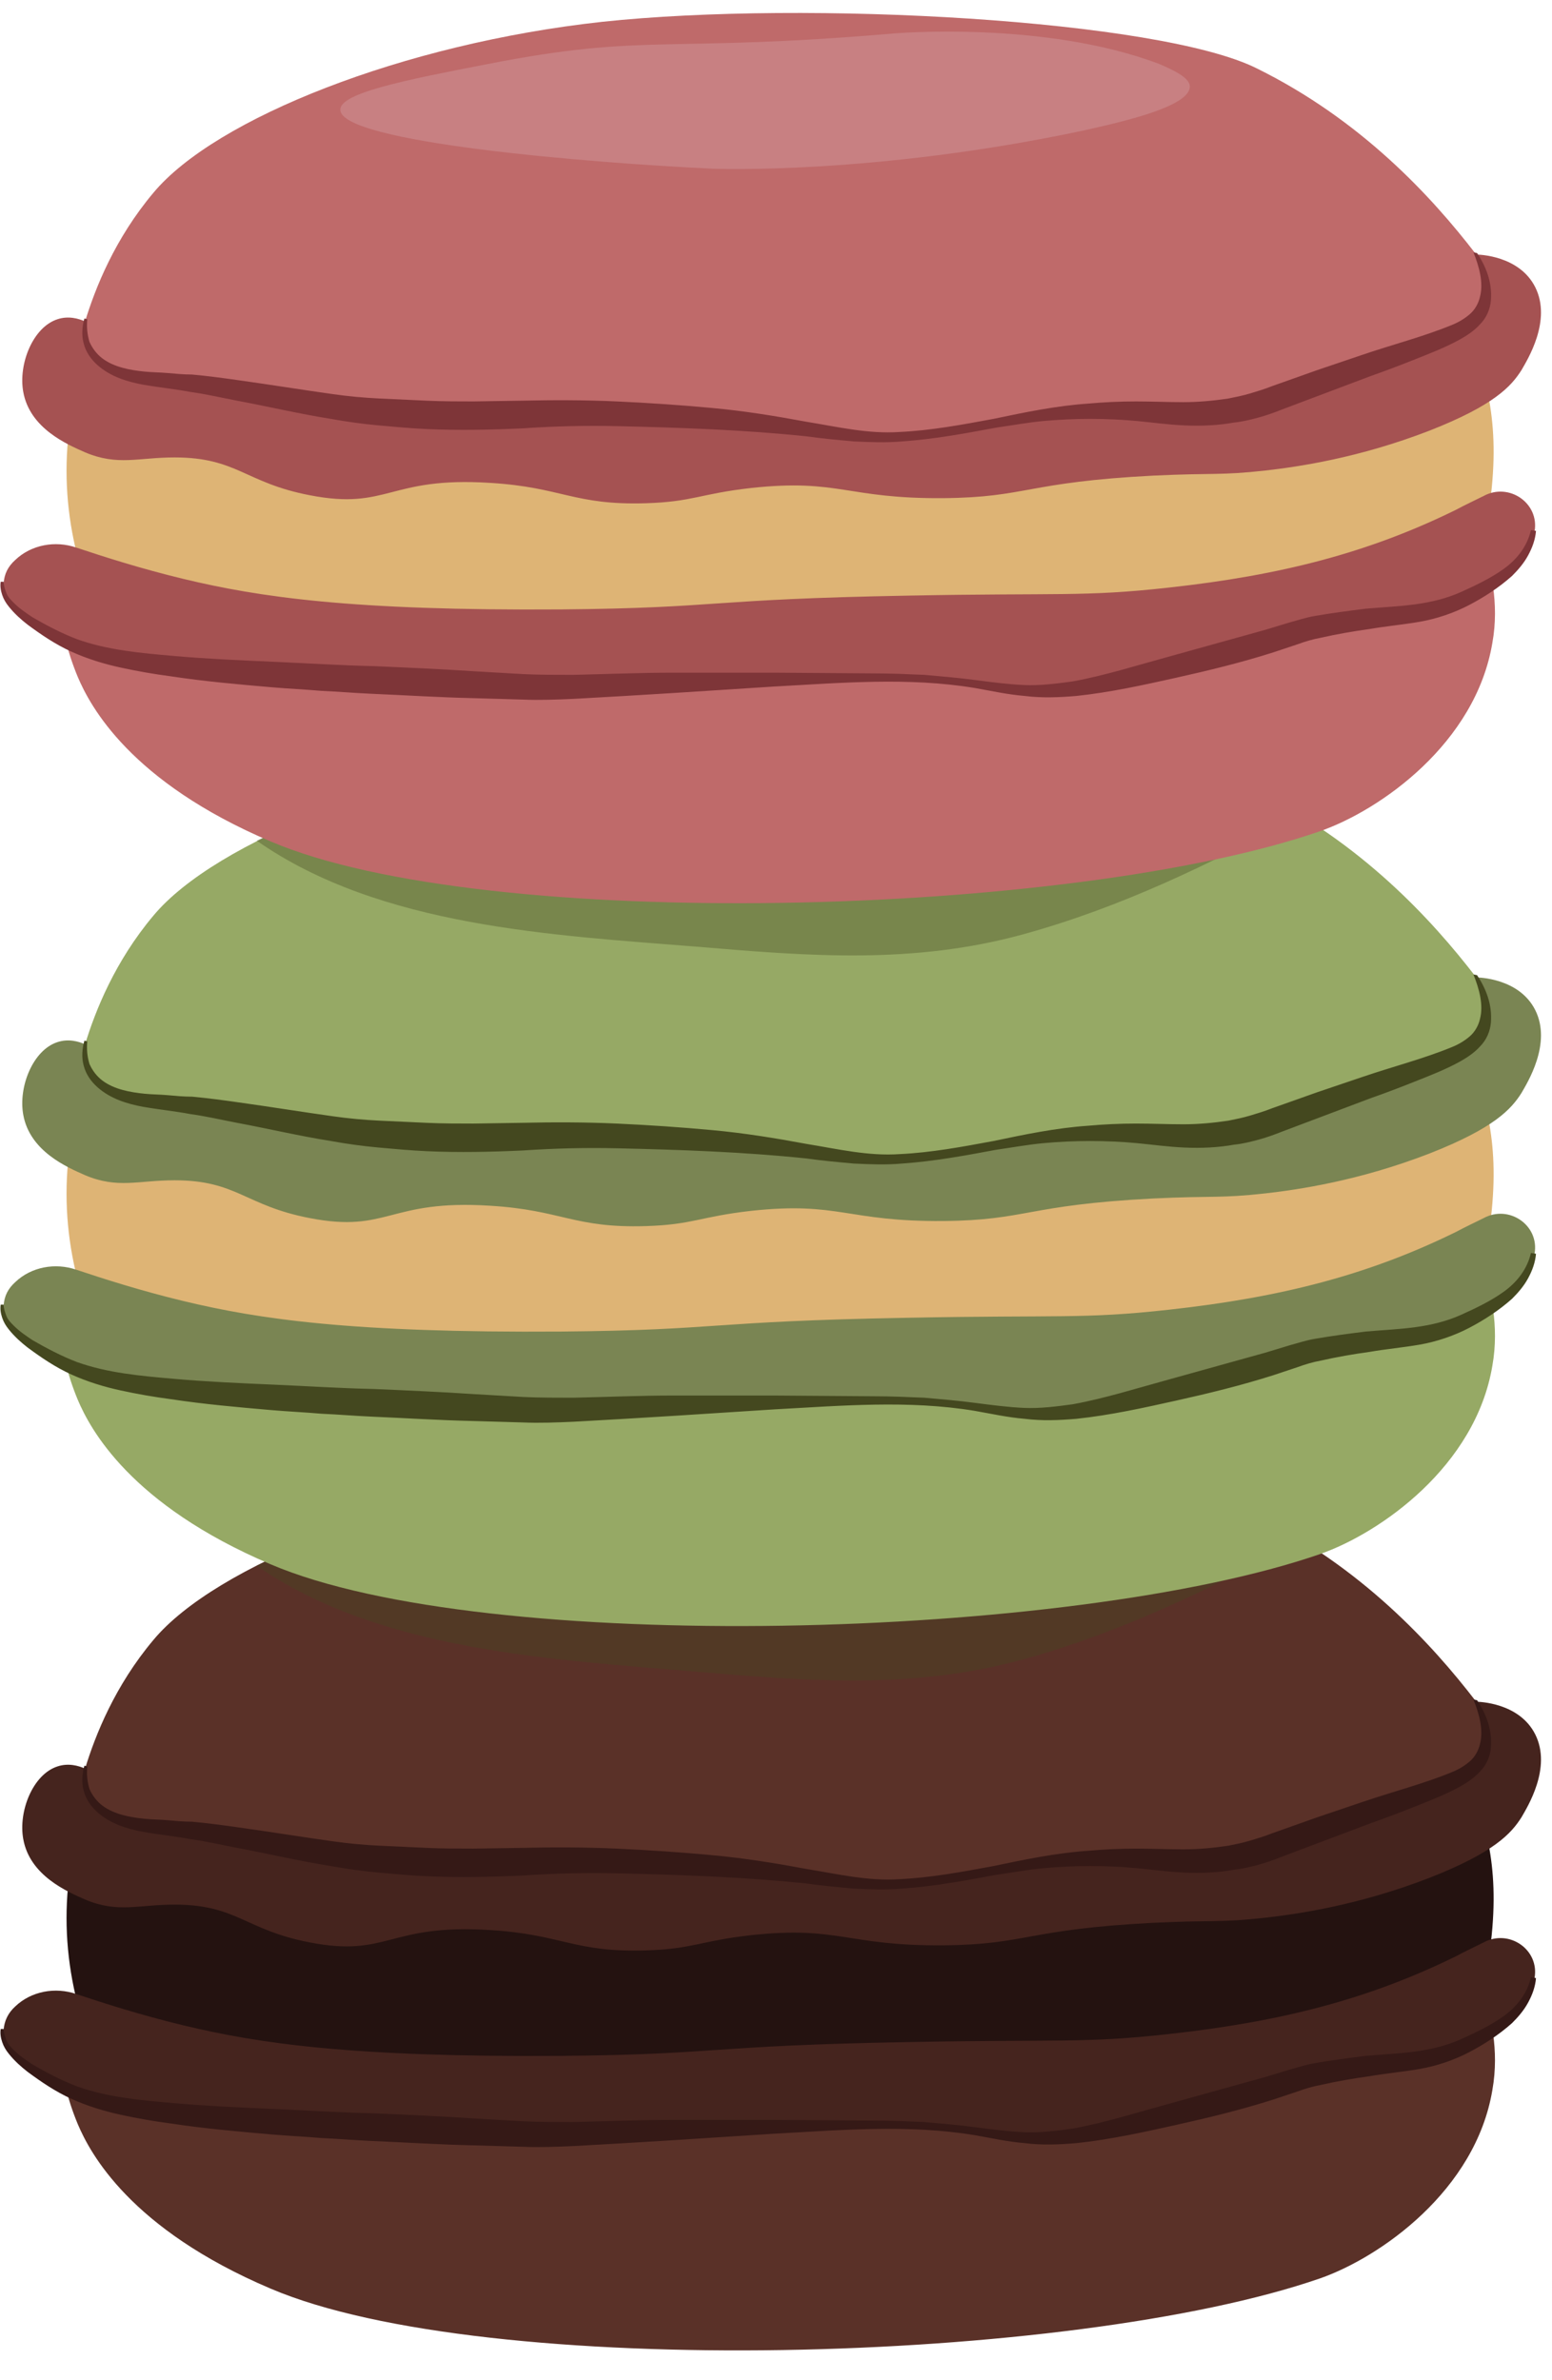
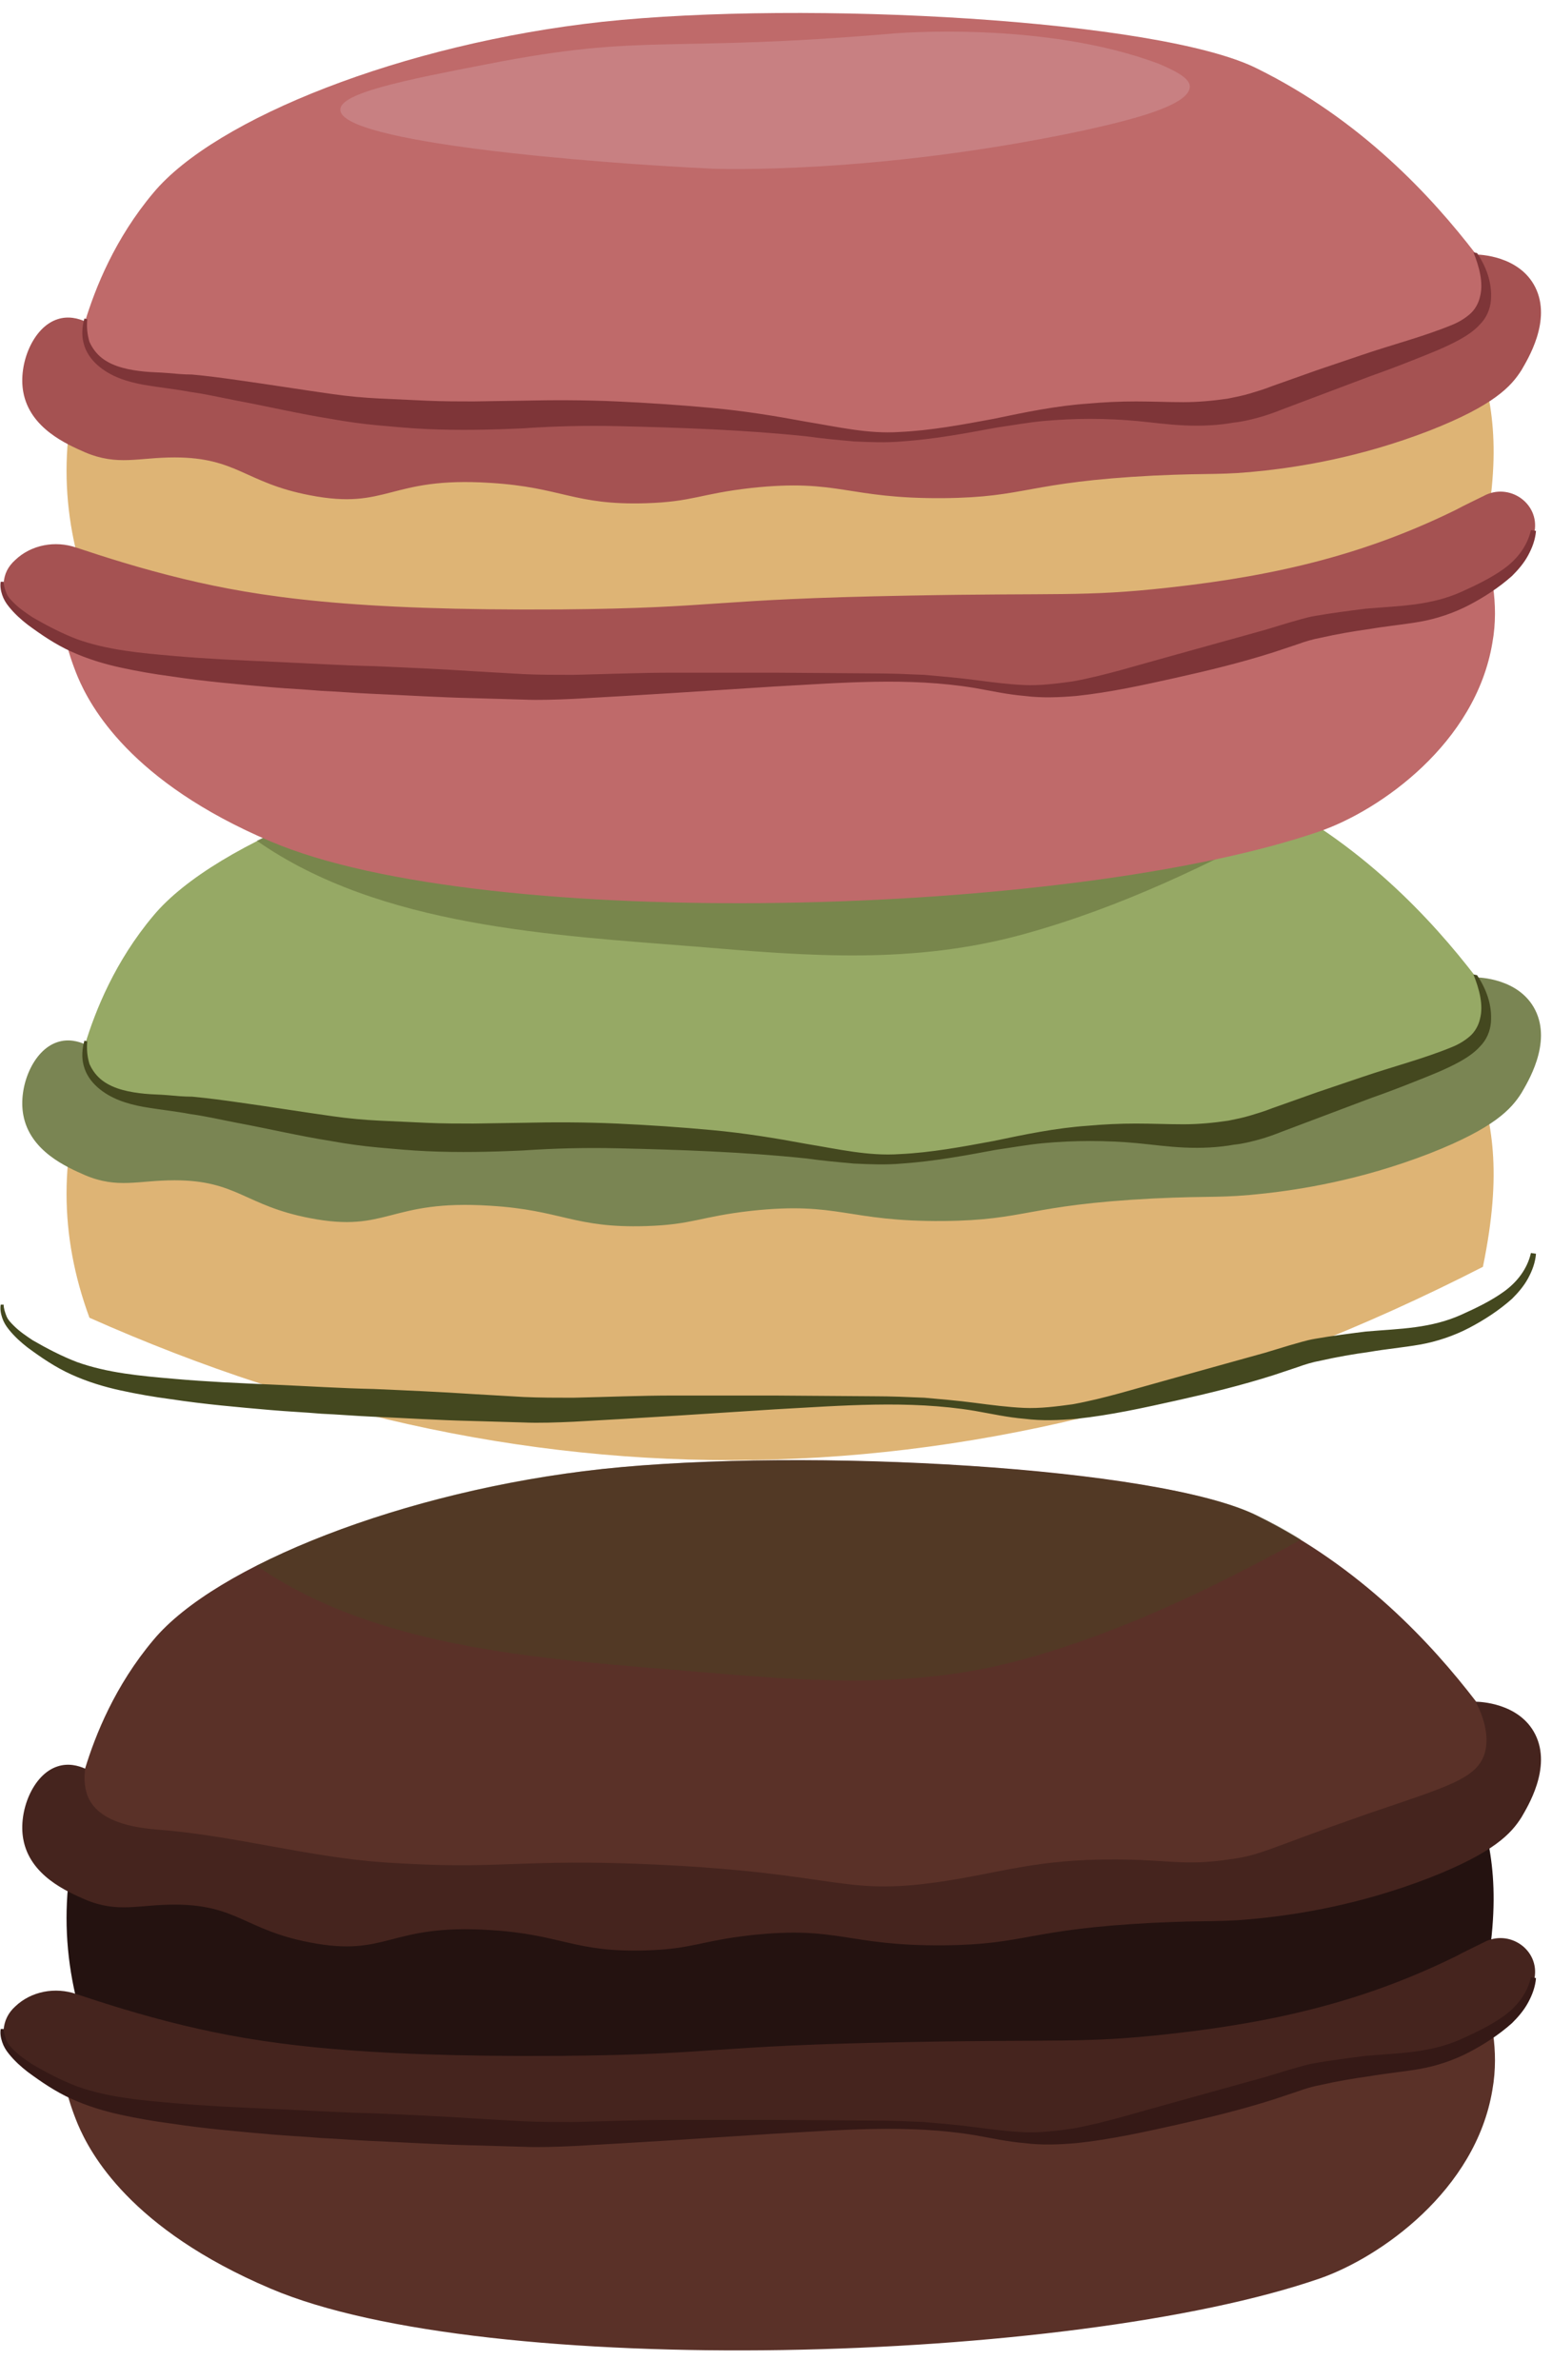
<svg xmlns="http://www.w3.org/2000/svg" height="327.3" preserveAspectRatio="xMidYMid meet" version="1.0" viewBox="143.8 87.5 213.4 327.3" width="213.4" zoomAndPan="magnify">
  <g>
    <g>
      <g>
        <g>
          <path d="M347.7,361.3c-65.8,33.7-129.6,34.6-191.6,7c-4.2-11.4-4.2-22.7,0-34.1c65.9-12.7,129.6-13.8,190.5,0 C349,341.3,350.4,348.2,347.7,361.3z" fill="#241210" />
        </g>
        <g>
          <g>
            <path d="M347.7,361.3c-53.1,17.4-121.3,16.5-195.9,8c0.4,3.1,1.2,6.7,2.7,10.3c1.7,4,7.2,14.4,26.5,22.6 c29.5,12.6,110.2,10.4,144.3-1.4c8.3-2.9,21.4-12.1,23.7-25.9C350,369.3,348.7,364.4,347.7,361.3z" fill="#5a3128" />
          </g>
          <g>
            <path d="M145.9,363.4c2.2-2.1,5.5-2.7,8.4-1.7c3.9,1.3,8.9,2.9,14.7,4.3c10.4,2.5,23.1,4.4,52,4.2 c22.1-0.2,19.8-1.4,47.8-1.9c20.5-0.4,24,0.2,35.7-1.1c15.5-1.7,27.5-4.8,39.5-10.7c1.3-0.7,2.6-1.3,3.8-1.9 c3.5-1.9,7.7,1,7,4.9c0,0,0,0.1,0,0.1c-0.9,4.7-5.2,7.1-8.3,8.8c-6.6,3.5-10.1,2.2-20.5,4.2c-4.7,0.9-2.9,0.9-15.3,4.2 c-10.6,2.8-16,4.2-20.8,4.6c-7,0.6-7.8-0.7-18.7-1.5c-5.1-0.4-13.3-0.1-29.5,0.4c-18.6,0.6-18.2,0.8-24.6,0.8 c-3,0-10.5-0.3-25.3-1.1c-28.2-1.7-34.6-2.5-41.3-6.5c-2.5-1.5-6.4-3.8-6.2-6.9C144.4,365.4,144.9,364.3,145.9,363.4z" fill="#45241e" />
          </g>
          <g>
            <path d="M355,359.5c-0.1,1.2-0.5,2.3-1.1,3.4c-0.6,1.1-1.4,2-2.2,2.8c-1.8,1.6-3.8,2.9-5.9,4 c-2.1,1.1-4.5,1.9-6.8,2.3c-2.3,0.4-4.6,0.6-6.9,1c-2.2,0.3-4.5,0.7-6.7,1.2c-1.1,0.2-2.1,0.5-3.2,0.9l-3.3,1.1 c-4.4,1.4-8.9,2.5-13.4,3.5c-4.5,1-9,2-13.7,2.5c-2.4,0.2-4.7,0.3-7.1,0c-2.4-0.2-4.6-0.7-6.9-1.1c-9.1-1.5-18.3-0.7-27.5-0.2 c-9.2,0.6-18.4,1.2-27.6,1.7c-2.3,0.1-4.7,0.2-7,0.1l-6.9-0.2c-4.6-0.1-9.2-0.4-13.9-0.6c-2.3-0.1-4.6-0.3-6.9-0.4 c-2.3-0.2-4.6-0.3-6.9-0.5c-4.6-0.4-9.2-0.8-13.8-1.5c-2.3-0.3-4.6-0.7-6.9-1.2c-2.3-0.5-4.6-1.2-6.8-2.2c-2.2-1-4.1-2.3-6-3.7 c-0.9-0.7-1.8-1.5-2.6-2.5c-0.4-0.5-0.7-1-0.9-1.6c-0.2-0.6-0.3-1.2-0.2-1.8l0.4,0c0,0.5,0.2,1.1,0.4,1.6 c0.2,0.5,0.6,0.9,1,1.3c0.8,0.8,1.7,1.4,2.6,2c1.9,1.1,4,2.2,6.1,3c4.2,1.5,8.7,1.9,13.3,2.3c4.5,0.4,9.1,0.6,13.7,0.8 c4.6,0.2,9.2,0.5,13.8,0.6c4.6,0.2,9.2,0.4,13.7,0.7l6.9,0.4c2.3,0.1,4.6,0.1,6.8,0.1c4.6-0.1,9.2-0.3,13.8-0.3 c4.6,0,9.2,0,13.8,0l13.8,0.1c2.3,0,4.6,0.1,6.9,0.2c2.3,0.2,4.6,0.4,6.9,0.7c2.3,0.3,4.6,0.6,6.8,0.7c2.2,0.1,4.5-0.2,6.7-0.5 c4.4-0.8,8.8-2.2,13.2-3.4l13.3-3.7l3.3-1c1.1-0.3,2.3-0.7,3.5-0.9c2.3-0.4,4.6-0.7,7-1c2.3-0.2,4.6-0.3,6.8-0.6 c2.2-0.3,4.3-0.8,6.3-1.7c2-0.9,4.1-1.9,5.9-3.2c1.8-1.3,3.2-3.1,3.7-5.3L355,359.5z" fill="#351916" />
          </g>
        </g>
        <g>
          <g>
            <path d="M155.5,330.7c1.4-4.6,4.1-11.4,9.4-17.7c8.5-10.2,34.3-20.5,61.7-23.5c28.1-3,76.6-0.3,90,6.4 c14.4,7.1,24.1,17.7,30.1,25.5c1.6,2.4,3.2,4.9,4.7,7.3c-7,5.1-17.9,11.9-32.1,16.4c-11.3,3.5-17.9,3.4-58.7,3.6 c-17.8,0.1-35.6-1.3-53.4-0.4c0,0-12.5,0.7-40.8-4.4c-4.7-0.8-12.7-2.4-13.6-6.9C152.5,334.7,154.1,332.3,155.5,330.7z" fill="#5a3128" />
          </g>
          <g>
            <path d="M239.9,317.4c15.3,1.3,29.5,2.4,44.5-1.7c13.5-3.7,26.1-9.8,38.3-16.5c-1.9-1.2-3.9-2.3-6-3.3 c-13.5-6.6-61.9-9.4-90-6.4c-18.1,1.9-35.4,7.1-47.6,13.3C196.1,314.6,220,315.7,239.9,317.4z" fill="#44481f" opacity=".36" />
          </g>
          <g>
            <path d="M155.5,330.7c-0.9-0.4-2.3-0.8-3.8-0.3c-3.4,1.1-5.4,6.2-4.7,10c0.9,5,6,7.2,8.5,8.3 c4.5,1.9,7.3,0.7,12.3,0.7c8.6,0,9.7,3.5,18.6,5.2c10.8,2.1,10.8-2.6,24.8-1.7c9.9,0.6,11.5,3.1,21.4,2.8 c6.5-0.2,7.4-1.3,14.5-2.1c12.1-1.3,13.1,1.5,26.4,1.4c11.5-0.1,11.4-2.2,28.9-3.1c8.4-0.4,9.1,0,15.4-0.7 c4.4-0.5,12.8-1.7,22.6-5.5c8.9-3.5,11.2-6.1,12.6-8.3c0.8-1.4,4.2-6.8,1.9-11.4c-2.2-4.4-7.8-4.5-8.2-4.5 c1,1.9,1.9,4.5,1.3,6.9c-1,3.7-5,4.7-16.4,8.6c-14,4.9-14.3,5.6-18.9,6.2c-6.1,0.9-8.3,0-15.4,0c-11-0.1-16.1,1.9-24.5,3.1 c-13.3,1.9-13.6-1.2-38.7-2.4c-19.2-0.9-21.1,0.8-37.4-0.3c-10.4-0.7-20.7-3.7-31.1-4.5c-2.1-0.2-8-0.6-9.7-4.5 C155.3,333.1,155.4,331.7,155.5,330.7z" fill="#45241e" />
          </g>
          <g>
-             <path d="M346.9,321.3c1.2,1.8,2.1,4,1.9,6.5c-0.1,1.2-0.6,2.4-1.5,3.3c-0.8,0.9-1.9,1.6-2.8,2.1 c-2,1.1-4.1,1.9-6.1,2.7c-2,0.8-4.1,1.6-6.1,2.3l-12.2,4.6c-1,0.4-2.1,0.8-3.2,1.1c-1.1,0.3-2.3,0.6-3.4,0.7 c-2.2,0.4-4.5,0.5-6.8,0.4c-2.3-0.1-4.4-0.4-6.5-0.6c-2.1-0.2-4.3-0.3-6.5-0.3c-2.2,0-4.3,0.1-6.5,0.3 c-2.1,0.2-4.3,0.6-6.4,0.9c-4.3,0.8-8.6,1.6-13,1.9c-2.2,0.2-4.4,0.1-6.6,0c-2.2-0.2-4.4-0.4-6.5-0.7c-8.6-0.9-17.3-1.2-26-1.4 c-4.3-0.1-8.6,0-13,0.3c-4.3,0.2-8.8,0.3-13.2,0.1c-2.2-0.1-4.4-0.3-6.6-0.5c-2.2-0.2-4.4-0.5-6.6-0.9 c-4.4-0.7-8.6-1.7-12.9-2.5c-2.1-0.4-4.2-0.9-6.4-1.2c-2.1-0.4-4.2-0.6-6.5-1c-2.2-0.4-4.5-1.1-6.3-2.7c-0.9-0.8-1.6-1.8-1.9-3 c-0.3-1.1-0.2-2.3,0.1-3.4l0.4,0.1c-0.1,1.1,0,2.1,0.3,3.1c0.4,0.9,1,1.7,1.8,2.3c1.6,1.2,3.8,1.6,5.8,1.8 c1,0.1,2.1,0.1,3.2,0.2c1.1,0.1,2.2,0.2,3.3,0.2c2.2,0.2,4.4,0.5,6.5,0.8c4.3,0.6,8.6,1.3,12.9,1.9c2.1,0.3,4.3,0.5,6.4,0.6 c2.1,0.1,4.3,0.2,6.5,0.3c2.2,0.1,4.3,0.1,6.4,0.1l6.5-0.1c4.4-0.1,8.8-0.1,13.2,0.1c4.4,0.2,8.8,0.5,13.1,0.9 c4.4,0.4,8.7,1.1,13,1.9c4.3,0.7,8.5,1.7,12.8,1.4c4.3-0.2,8.6-1,12.9-1.8c4.3-0.9,8.6-1.8,13-2.1c2.2-0.2,4.4-0.3,6.6-0.3 c2.2,0,4.4,0.1,6.5,0.1c2.1,0,4.2-0.2,6.2-0.5c1-0.2,2-0.4,3-0.7c1-0.3,2-0.6,3-1l6.2-2.2c2.1-0.7,4.1-1.4,6.2-2.1 c4.1-1.4,8.4-2.5,12.3-4.1c1-0.4,1.8-0.9,2.5-1.5c0.7-0.6,1.2-1.5,1.4-2.4c0.5-1.9-0.1-4.1-0.9-6.1L346.9,321.3z" fill="#351916" />
-           </g>
+             </g>
        </g>
      </g>
      <g>
        <g>
          <path d="M347.7,261.7c-65.8,33.7-129.6,34.6-191.6,7c-4.2-11.4-4.2-22.7,0-34.1c65.9-12.7,129.6-13.8,190.5,0 C349,241.7,350.4,248.6,347.7,261.7z" fill="#deb475" />
        </g>
        <g>
          <g>
-             <path d="M347.7,261.7c-53.1,17.4-121.3,16.5-195.9,8c0.4,3.1,1.2,6.7,2.7,10.3c1.7,4,7.2,14.4,26.5,22.6 c29.5,12.6,110.2,10.4,144.3-1.4c8.3-2.9,21.4-12.1,23.7-25.9C350,269.7,348.7,264.8,347.7,261.7z" fill="#96a965" />
-           </g>
+             </g>
          <g>
-             <path d="M145.9,263.8c2.2-2.1,5.5-2.7,8.4-1.7c3.9,1.3,8.9,2.9,14.7,4.3c10.4,2.5,23.1,4.4,52,4.2 c22.1-0.2,19.8-1.4,47.8-1.9c20.5-0.4,24,0.2,35.7-1.1c15.5-1.7,27.5-4.8,39.5-10.7c1.3-0.7,2.6-1.3,3.8-1.9 c3.5-1.9,7.7,1,7,4.9c0,0,0,0.1,0,0.1c-0.9,4.7-5.2,7.1-8.3,8.8c-6.6,3.5-10.1,2.2-20.5,4.2c-4.7,0.9-2.9,0.9-15.3,4.2 c-10.6,2.8-16,4.2-20.8,4.6c-7,0.6-7.8-0.7-18.7-1.5c-5.1-0.4-13.3-0.1-29.5,0.4c-18.6,0.6-18.2,0.8-24.6,0.8 c-3,0-10.5-0.3-25.3-1.1c-28.2-1.7-34.6-2.5-41.3-6.5c-2.5-1.5-6.4-3.8-6.2-6.9C144.4,265.7,144.9,264.7,145.9,263.8z" fill="#7a8553" />
-           </g>
+             </g>
          <g>
            <path d="M355,259.9c-0.1,1.2-0.5,2.3-1.1,3.4c-0.6,1.1-1.4,2-2.2,2.8c-1.8,1.6-3.8,2.9-5.9,4 c-2.1,1.1-4.5,1.9-6.8,2.3c-2.3,0.4-4.6,0.6-6.9,1c-2.2,0.3-4.5,0.7-6.7,1.2c-1.1,0.2-2.1,0.5-3.2,0.9l-3.3,1.1 c-4.4,1.4-8.9,2.5-13.4,3.5c-4.5,1-9,2-13.7,2.5c-2.4,0.2-4.7,0.3-7.1,0c-2.4-0.2-4.6-0.7-6.9-1.1c-9.1-1.5-18.3-0.7-27.5-0.2 c-9.2,0.6-18.4,1.2-27.6,1.7c-2.3,0.1-4.7,0.2-7,0.1l-6.9-0.2c-4.6-0.1-9.2-0.4-13.9-0.6c-2.3-0.1-4.6-0.3-6.9-0.4 c-2.3-0.2-4.6-0.3-6.9-0.5c-4.6-0.4-9.2-0.8-13.8-1.5c-2.3-0.3-4.6-0.7-6.9-1.2c-2.3-0.5-4.6-1.2-6.8-2.2c-2.2-1-4.1-2.3-6-3.7 c-0.9-0.7-1.8-1.5-2.6-2.5c-0.4-0.5-0.7-1-0.9-1.6c-0.2-0.6-0.3-1.2-0.2-1.8l0.4,0c0,0.5,0.2,1.1,0.4,1.6 c0.2,0.5,0.6,0.9,1,1.3c0.8,0.8,1.7,1.4,2.6,2c1.9,1.1,4,2.2,6.1,3c4.2,1.5,8.7,1.9,13.3,2.3c4.5,0.4,9.1,0.6,13.7,0.8 c4.6,0.2,9.2,0.5,13.8,0.6c4.6,0.2,9.2,0.4,13.7,0.7l6.9,0.4c2.3,0.1,4.6,0.1,6.8,0.1c4.6-0.1,9.2-0.3,13.8-0.3 c4.6,0,9.2,0,13.8,0l13.8,0.1c2.3,0,4.6,0.1,6.9,0.2c2.3,0.2,4.6,0.4,6.9,0.7c2.3,0.3,4.6,0.6,6.8,0.7c2.2,0.1,4.5-0.2,6.7-0.5 c4.4-0.8,8.8-2.2,13.2-3.4l13.3-3.7l3.3-1c1.1-0.3,2.3-0.7,3.5-0.9c2.3-0.4,4.6-0.7,7-1c2.3-0.2,4.6-0.3,6.8-0.6 c2.2-0.3,4.3-0.8,6.3-1.7c2-0.9,4.1-1.9,5.9-3.2c1.8-1.3,3.2-3.1,3.7-5.3L355,259.9z" fill="#44481f" />
          </g>
        </g>
        <g>
          <g>
            <path d="M155.5,231.1c1.4-4.6,4.1-11.4,9.4-17.7c8.5-10.2,34.3-20.5,61.7-23.5c28.1-3,76.6-0.3,90,6.4 c14.4,7.1,24.1,17.7,30.1,25.5c1.6,2.4,3.2,4.9,4.7,7.3c-7,5.1-17.9,11.9-32.1,16.4c-11.3,3.5-17.9,3.4-58.7,3.6 c-17.8,0.1-35.6-1.3-53.4-0.4c0,0-12.5,0.7-40.8-4.4c-4.7-0.8-12.7-2.4-13.6-6.9C152.5,235.1,154.1,232.7,155.5,231.1z" fill="#96a965" />
          </g>
          <g>
            <path d="M239.9,217.7c15.3,1.3,29.5,2.4,44.5-1.7c13.5-3.7,26.1-9.8,38.3-16.5c-1.9-1.2-3.9-2.3-6-3.3 c-13.5-6.6-61.9-9.4-90-6.4c-18.1,1.9-35.4,7.1-47.6,13.3C196.1,215,220,216.1,239.9,217.7z" fill="#44481f" opacity=".36" />
          </g>
          <g>
            <path d="M155.5,231.1c-0.9-0.4-2.3-0.8-3.8-0.3c-3.4,1.1-5.4,6.2-4.7,10c0.9,5,6,7.2,8.5,8.3 c4.5,1.9,7.3,0.7,12.3,0.7c8.6,0,9.7,3.5,18.6,5.2c10.8,2.1,10.8-2.6,24.8-1.7c9.9,0.6,11.5,3.1,21.4,2.8 c6.5-0.2,7.4-1.3,14.5-2.1c12.1-1.3,13.1,1.5,26.4,1.4c11.5-0.1,11.4-2.2,28.9-3.1c8.4-0.4,9.1,0,15.4-0.7 c4.4-0.5,12.8-1.7,22.6-5.5c8.9-3.5,11.2-6.1,12.6-8.3c0.8-1.4,4.2-6.8,1.9-11.4c-2.2-4.4-7.8-4.5-8.2-4.5 c1,1.9,1.9,4.5,1.3,6.9c-1,3.7-5,4.7-16.4,8.6c-14,4.9-14.3,5.6-18.9,6.2c-6.1,0.9-8.3,0-15.4,0c-11-0.1-16.1,1.9-24.5,3.1 c-13.3,1.9-13.6-1.2-38.7-2.4c-19.2-0.9-21.1,0.8-37.4-0.3c-10.4-0.7-20.7-3.7-31.1-4.5c-2.1-0.2-8-0.6-9.7-4.5 C155.3,233.5,155.4,232.1,155.5,231.1z" fill="#7a8553" />
          </g>
          <g>
            <path d="M346.9,221.6c1.2,1.8,2.1,4,1.9,6.5c-0.1,1.2-0.6,2.4-1.5,3.3c-0.8,0.9-1.9,1.6-2.8,2.1 c-2,1.1-4.1,1.9-6.1,2.7c-2,0.8-4.1,1.6-6.1,2.3l-12.2,4.6c-1,0.4-2.1,0.8-3.2,1.1c-1.1,0.3-2.3,0.6-3.4,0.7 c-2.2,0.4-4.5,0.5-6.8,0.4c-2.3-0.1-4.4-0.4-6.5-0.6c-2.1-0.2-4.3-0.3-6.5-0.3c-2.2,0-4.3,0.1-6.5,0.3 c-2.1,0.2-4.3,0.6-6.4,0.9c-4.3,0.8-8.6,1.6-13,1.9c-2.2,0.2-4.4,0.1-6.6,0c-2.2-0.2-4.4-0.4-6.5-0.7c-8.6-0.9-17.3-1.2-26-1.4 c-4.3-0.1-8.6,0-13,0.3c-4.3,0.2-8.8,0.3-13.2,0.1c-2.2-0.1-4.4-0.3-6.6-0.5c-2.2-0.2-4.4-0.5-6.6-0.9 c-4.4-0.7-8.6-1.7-12.9-2.5c-2.1-0.4-4.2-0.9-6.4-1.2c-2.1-0.4-4.2-0.6-6.5-1c-2.2-0.4-4.5-1.1-6.3-2.7c-0.9-0.8-1.6-1.8-1.9-3 c-0.3-1.1-0.2-2.3,0.1-3.4l0.4,0.1c-0.1,1.1,0,2.1,0.3,3.1c0.4,0.9,1,1.7,1.8,2.3c1.6,1.2,3.8,1.6,5.8,1.8 c1,0.1,2.1,0.1,3.2,0.2c1.1,0.1,2.2,0.2,3.3,0.2c2.2,0.2,4.4,0.5,6.5,0.8c4.3,0.6,8.6,1.3,12.9,1.9c2.1,0.3,4.3,0.5,6.4,0.6 c2.1,0.1,4.3,0.2,6.5,0.3c2.2,0.1,4.3,0.1,6.4,0.1l6.5-0.1c4.4-0.1,8.8-0.1,13.2,0.1c4.4,0.2,8.8,0.5,13.1,0.9 c4.4,0.4,8.7,1.1,13,1.9c4.3,0.7,8.5,1.7,12.8,1.4c4.3-0.2,8.6-1,12.9-1.8c4.3-0.9,8.6-1.8,13-2.1c2.2-0.2,4.4-0.3,6.6-0.3 c2.2,0,4.4,0.1,6.5,0.1c2.1,0,4.2-0.2,6.2-0.5c1-0.2,2-0.4,3-0.7c1-0.3,2-0.6,3-1l6.2-2.2c2.1-0.7,4.1-1.4,6.2-2.1 c4.1-1.4,8.4-2.5,12.3-4.1c1-0.4,1.8-0.9,2.5-1.5c0.7-0.6,1.2-1.5,1.4-2.4c0.5-1.9-0.1-4.1-0.9-6.1L346.9,221.6z" fill="#44481f" />
          </g>
        </g>
      </g>
      <g>
        <g>
          <path d="M347.7,162.3c-65.8,33.7-129.6,34.6-191.6,7c-4.2-11.4-4.2-22.7,0-34.1c65.9-12.7,129.6-13.8,190.5,0 C349,142.3,350.4,149.3,347.7,162.3z" fill="#deb475" />
        </g>
        <g>
          <g>
            <path d="M347.7,162.3c-53.1,17.4-121.3,16.5-195.9,8c0.4,3.1,1.2,6.7,2.7,10.3c1.7,4,7.2,14.4,26.5,22.6 c29.5,12.6,110.2,10.4,144.3-1.4c8.3-2.9,21.4-12.1,23.7-25.9C350,170.4,348.7,165.4,347.7,162.3z" fill="#bf6a6a" />
          </g>
          <g>
            <path d="M145.9,164.5c2.2-2.1,5.5-2.7,8.4-1.7c3.9,1.3,8.9,2.9,14.7,4.3c10.4,2.5,23.1,4.4,52,4.2 c22.1-0.2,19.8-1.4,47.8-1.9c20.5-0.4,24,0.2,35.7-1.1c15.5-1.7,27.5-4.8,39.5-10.7c1.3-0.7,2.6-1.3,3.8-1.9 c3.5-1.9,7.7,1,7,4.9c0,0,0,0.1,0,0.1c-0.9,4.7-5.2,7.1-8.3,8.8c-6.6,3.5-10.1,2.2-20.5,4.2c-4.7,0.9-2.9,0.9-15.3,4.2 c-10.6,2.8-16,4.2-20.8,4.6c-7,0.6-7.8-0.7-18.7-1.5c-5.1-0.4-13.3-0.1-29.5,0.4c-18.6,0.6-18.2,0.8-24.6,0.8 c-3,0-10.5-0.3-25.3-1.1c-28.2-1.7-34.6-2.5-41.3-6.5c-2.5-1.5-6.4-3.8-6.2-6.9C144.4,166.4,144.9,165.4,145.9,164.5z" fill="#a55252" />
          </g>
          <g>
            <path d="M355,160.5c-0.1,1.2-0.5,2.3-1.1,3.4c-0.6,1.1-1.4,2-2.2,2.8c-1.8,1.6-3.8,2.9-5.9,4 c-2.1,1.1-4.5,1.9-6.8,2.3c-2.3,0.4-4.6,0.6-6.9,1c-2.2,0.3-4.5,0.7-6.7,1.2c-1.1,0.2-2.1,0.5-3.2,0.9l-3.3,1.1 c-4.4,1.4-8.9,2.5-13.4,3.5c-4.5,1-9,2-13.7,2.5c-2.4,0.2-4.7,0.3-7.1,0c-2.4-0.2-4.6-0.7-6.9-1.1c-9.1-1.5-18.3-0.7-27.5-0.2 c-9.2,0.6-18.4,1.2-27.6,1.7c-2.3,0.1-4.7,0.2-7,0.1l-6.9-0.2c-4.6-0.1-9.2-0.4-13.9-0.6c-2.3-0.1-4.6-0.3-6.9-0.4 c-2.3-0.2-4.6-0.3-6.9-0.5c-4.6-0.4-9.2-0.8-13.8-1.5c-2.3-0.3-4.6-0.7-6.9-1.2c-2.3-0.5-4.6-1.2-6.8-2.2c-2.2-1-4.1-2.3-6-3.7 c-0.9-0.7-1.8-1.5-2.6-2.5c-0.4-0.5-0.7-1-0.9-1.6c-0.2-0.6-0.3-1.2-0.2-1.8l0.4,0c0,0.5,0.2,1.1,0.4,1.6 c0.2,0.5,0.6,0.9,1,1.3c0.8,0.8,1.7,1.4,2.6,2c1.9,1.1,4,2.2,6.1,3c4.2,1.5,8.7,1.9,13.3,2.3c4.5,0.4,9.1,0.6,13.7,0.8 c4.6,0.2,9.2,0.5,13.8,0.6c4.6,0.2,9.2,0.4,13.7,0.7l6.9,0.4c2.3,0.1,4.6,0.1,6.8,0.1c4.6-0.1,9.2-0.3,13.8-0.3 c4.6,0,9.2,0,13.8,0l13.8,0.1c2.3,0,4.6,0.1,6.9,0.2c2.3,0.2,4.6,0.4,6.9,0.7c2.3,0.3,4.6,0.6,6.8,0.7c2.2,0.1,4.5-0.2,6.7-0.5 c4.4-0.8,8.8-2.2,13.2-3.4l13.3-3.7l3.3-1c1.1-0.3,2.3-0.7,3.5-0.9c2.3-0.4,4.6-0.7,7-1c2.3-0.2,4.6-0.3,6.8-0.6 c2.2-0.3,4.3-0.8,6.3-1.7c2-0.9,4.1-1.9,5.9-3.2c1.8-1.3,3.2-3.1,3.7-5.3L355,160.5z" fill="#7e3538" />
          </g>
        </g>
        <g>
          <g>
            <path d="M155.5,131.7c1.4-4.6,4.1-11.4,9.4-17.7c8.5-10.2,34.3-20.5,61.7-23.5c28.1-3,76.6-0.3,90,6.4 c14.4,7.1,24.1,17.7,30.1,25.5c1.6,2.4,3.2,4.9,4.7,7.3c-7,5.1-17.9,11.9-32.1,16.4c-11.3,3.5-17.9,3.4-58.7,3.6 c-17.8,0.1-35.6-1.3-53.4-0.4c0,0-12.5,0.7-40.8-4.4c-4.7-0.8-12.7-2.4-13.6-6.9C152.5,135.7,154.1,133.3,155.5,131.7z" fill="#bf6a6a" />
          </g>
          <g>
            <path d="M155.5,131.7c-0.9-0.4-2.3-0.8-3.8-0.3c-3.4,1.1-5.4,6.2-4.7,10c0.9,5,6,7.2,8.5,8.3 c4.5,1.9,7.3,0.7,12.3,0.7c8.6,0,9.7,3.5,18.6,5.2c10.8,2.1,10.8-2.6,24.8-1.7c9.9,0.6,11.5,3.1,21.4,2.8 c6.5-0.2,7.4-1.3,14.5-2.1c12.1-1.3,13.1,1.5,26.4,1.4c11.5-0.1,11.4-2.2,28.9-3.1c8.4-0.4,9.1,0,15.4-0.7 c4.4-0.5,12.8-1.7,22.6-5.5c8.9-3.5,11.2-6.1,12.6-8.3c0.8-1.4,4.2-6.8,1.9-11.4c-2.2-4.4-7.8-4.5-8.2-4.5 c1,1.9,1.9,4.5,1.3,6.9c-1,3.7-5,4.7-16.4,8.6c-14,4.9-14.3,5.6-18.9,6.2c-6.1,0.9-8.3,0-15.4,0c-11-0.1-16.1,1.9-24.5,3.1 c-13.3,1.9-13.6-1.2-38.7-2.4c-19.2-0.9-21.1,0.8-37.4-0.3c-10.4-0.7-20.7-3.7-31.1-4.5c-2.1-0.2-8-0.6-9.7-4.5 C155.3,134.1,155.4,132.7,155.5,131.7z" fill="#a55252" />
          </g>
          <g>
            <path d="M303.2,96.3c-15.8-6-36.5-4.2-36.5-4.2c-31.5,2.7-33.9-0.1-55.8,4.2c-11.4,2.2-20.4,4-20.3,6.3 c0,4.5,34.2,7.3,51.2,8.1c0,0,22.2,0.9,51.2-5.3c6.3-1.4,14.4-3.4,14.4-6C307.4,98.1,304.8,97,303.2,96.3z" fill="#cd8c8f" opacity=".65" />
          </g>
          <g>
            <path d="M346.9,122.3c1.2,1.8,2.1,4,1.9,6.5c-0.1,1.2-0.6,2.4-1.5,3.3c-0.8,0.9-1.9,1.6-2.8,2.1 c-2,1.1-4.1,1.9-6.1,2.7c-2,0.8-4.1,1.6-6.1,2.3l-12.2,4.6c-1,0.4-2.1,0.8-3.2,1.1c-1.1,0.3-2.3,0.6-3.4,0.7 c-2.2,0.4-4.5,0.5-6.8,0.4c-2.3-0.1-4.4-0.4-6.5-0.6c-2.1-0.2-4.3-0.3-6.5-0.3c-2.2,0-4.3,0.1-6.5,0.3 c-2.1,0.2-4.3,0.6-6.4,0.9c-4.3,0.8-8.6,1.6-13,1.9c-2.2,0.2-4.4,0.1-6.6,0c-2.2-0.2-4.4-0.4-6.5-0.7c-8.6-0.9-17.3-1.2-26-1.4 c-4.3-0.1-8.6,0-13,0.3c-4.3,0.2-8.8,0.3-13.2,0.1c-2.2-0.1-4.4-0.3-6.6-0.5c-2.2-0.2-4.4-0.5-6.6-0.9 c-4.4-0.7-8.6-1.7-12.9-2.5c-2.1-0.4-4.2-0.9-6.4-1.2c-2.1-0.4-4.2-0.6-6.5-1c-2.2-0.4-4.5-1.1-6.3-2.7c-0.9-0.8-1.6-1.8-1.9-3 c-0.3-1.1-0.2-2.3,0.1-3.4l0.4,0.1c-0.1,1.1,0,2.1,0.3,3.1c0.4,0.9,1,1.7,1.8,2.3c1.6,1.2,3.8,1.6,5.8,1.8 c1,0.1,2.1,0.1,3.2,0.2c1.1,0.1,2.2,0.2,3.3,0.2c2.2,0.2,4.4,0.5,6.5,0.8c4.3,0.6,8.6,1.3,12.9,1.9c2.1,0.3,4.3,0.5,6.4,0.6 c2.1,0.1,4.3,0.2,6.5,0.3c2.2,0.1,4.3,0.1,6.4,0.1l6.5-0.1c4.4-0.1,8.8-0.1,13.2,0.1c4.4,0.2,8.8,0.5,13.1,0.9 c4.4,0.4,8.7,1.1,13,1.9c4.3,0.7,8.5,1.7,12.8,1.4c4.3-0.2,8.6-1,12.9-1.8c4.3-0.9,8.6-1.8,13-2.1c2.2-0.2,4.4-0.3,6.6-0.3 c2.2,0,4.4,0.1,6.5,0.1c2.1,0,4.2-0.2,6.2-0.5c1-0.2,2-0.4,3-0.7c1-0.3,2-0.6,3-1l6.2-2.2c2.1-0.7,4.1-1.4,6.2-2.1 c4.1-1.4,8.4-2.5,12.3-4.1c1-0.4,1.8-0.9,2.5-1.5c0.7-0.6,1.2-1.5,1.4-2.4c0.5-1.9-0.1-4.1-0.9-6.1L346.9,122.3z" fill="#7e3538" />
          </g>
        </g>
      </g>
    </g>
  </g>
</svg>